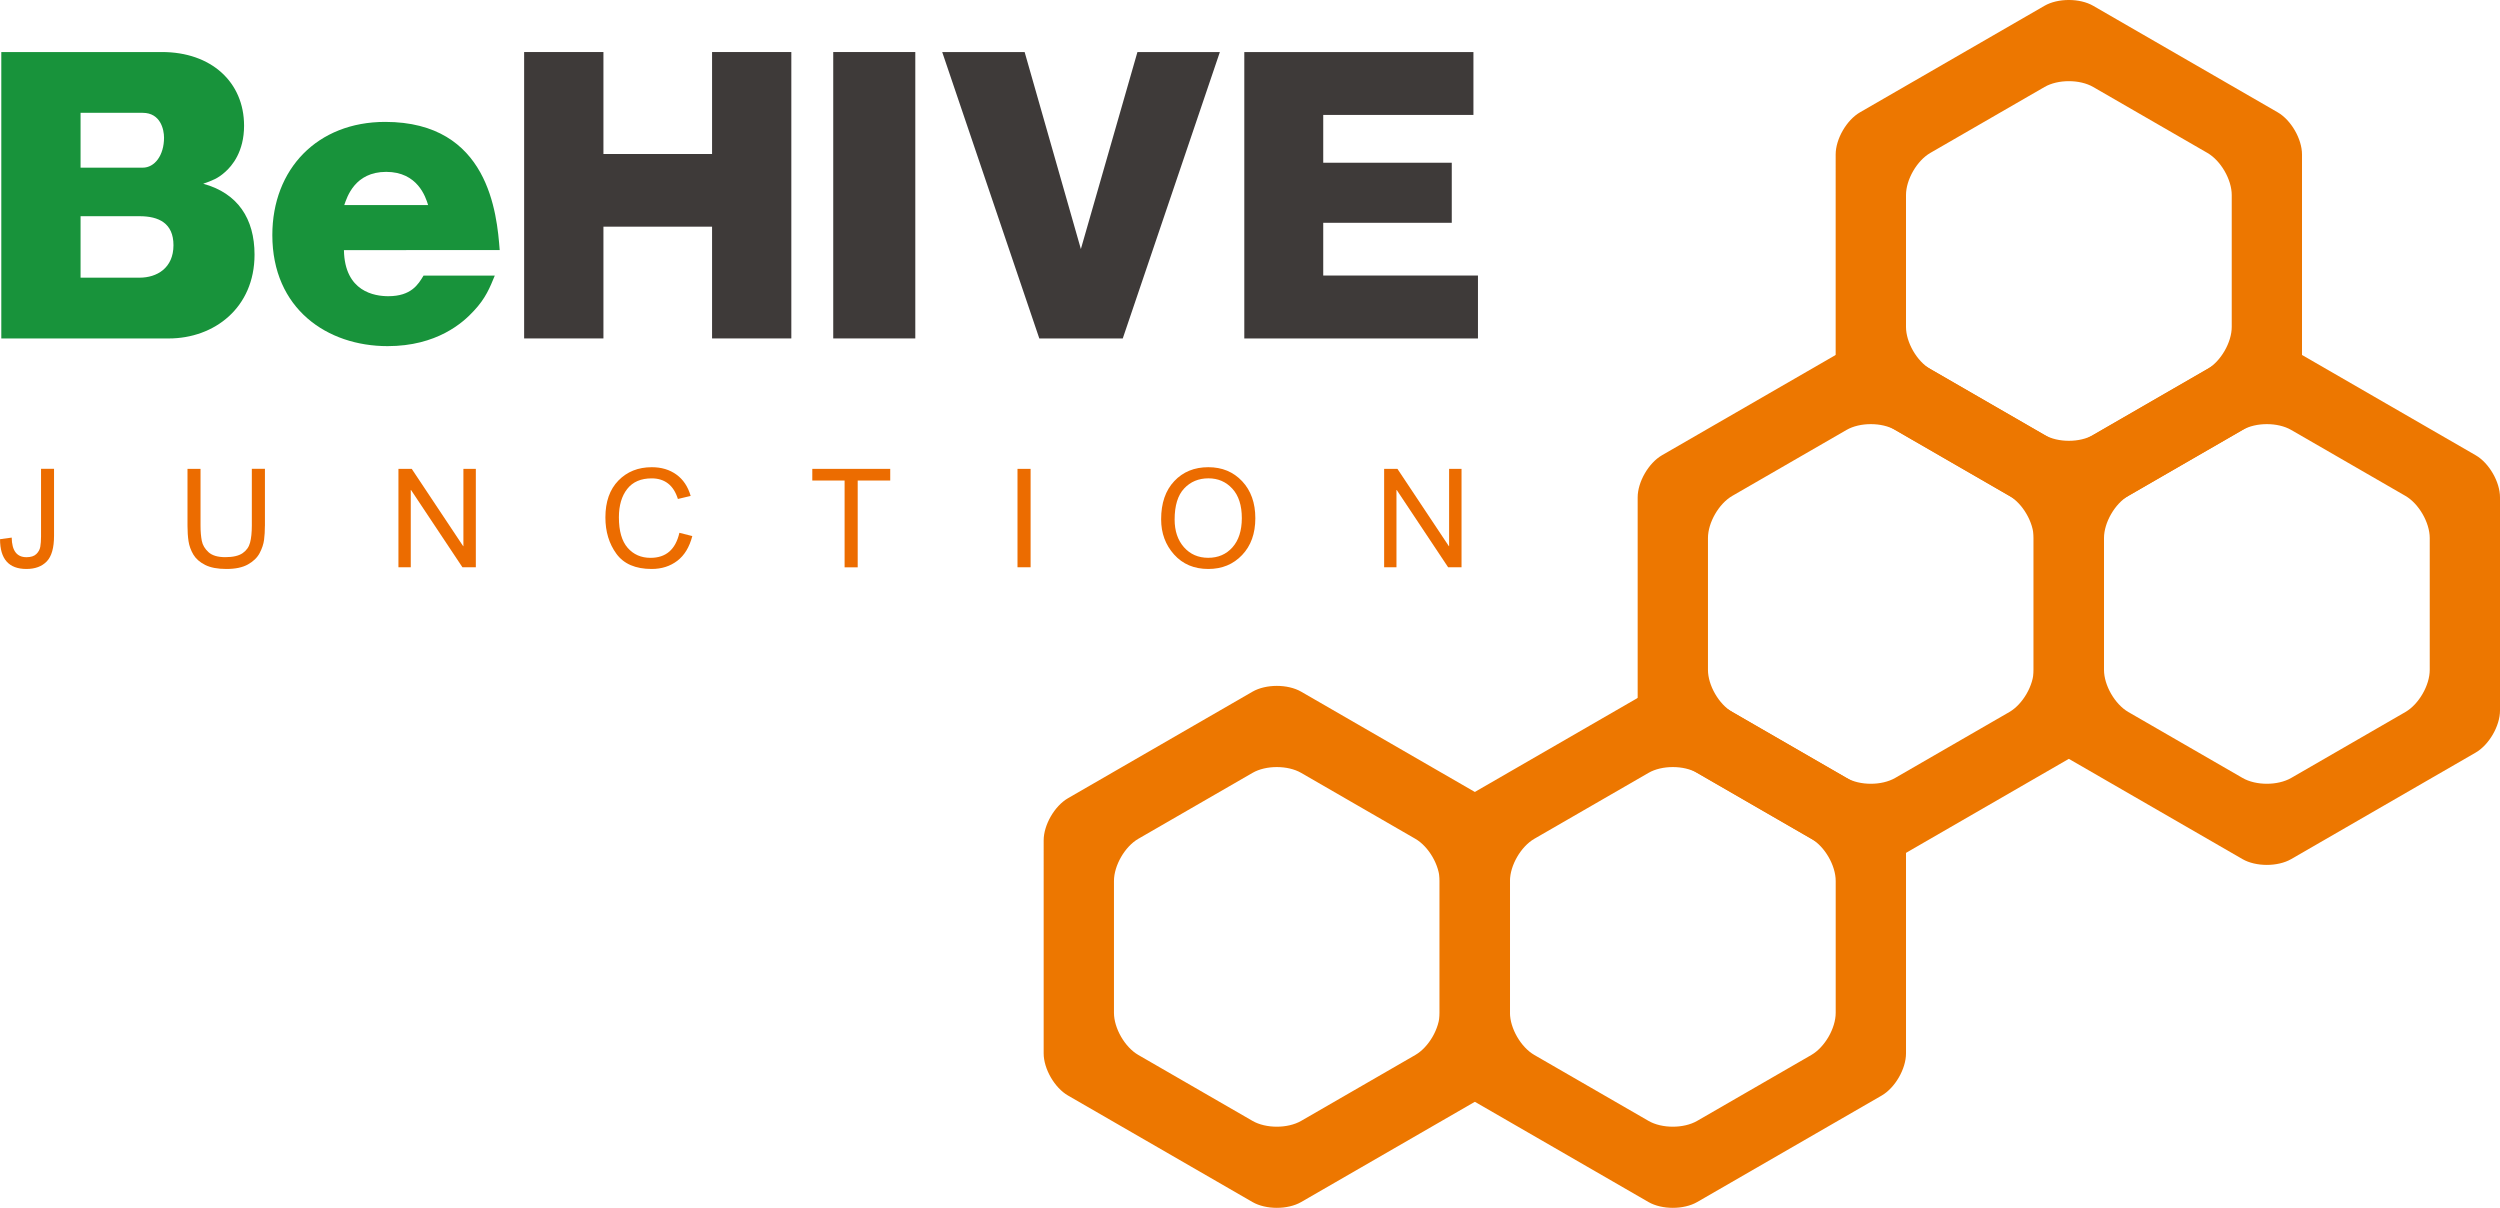
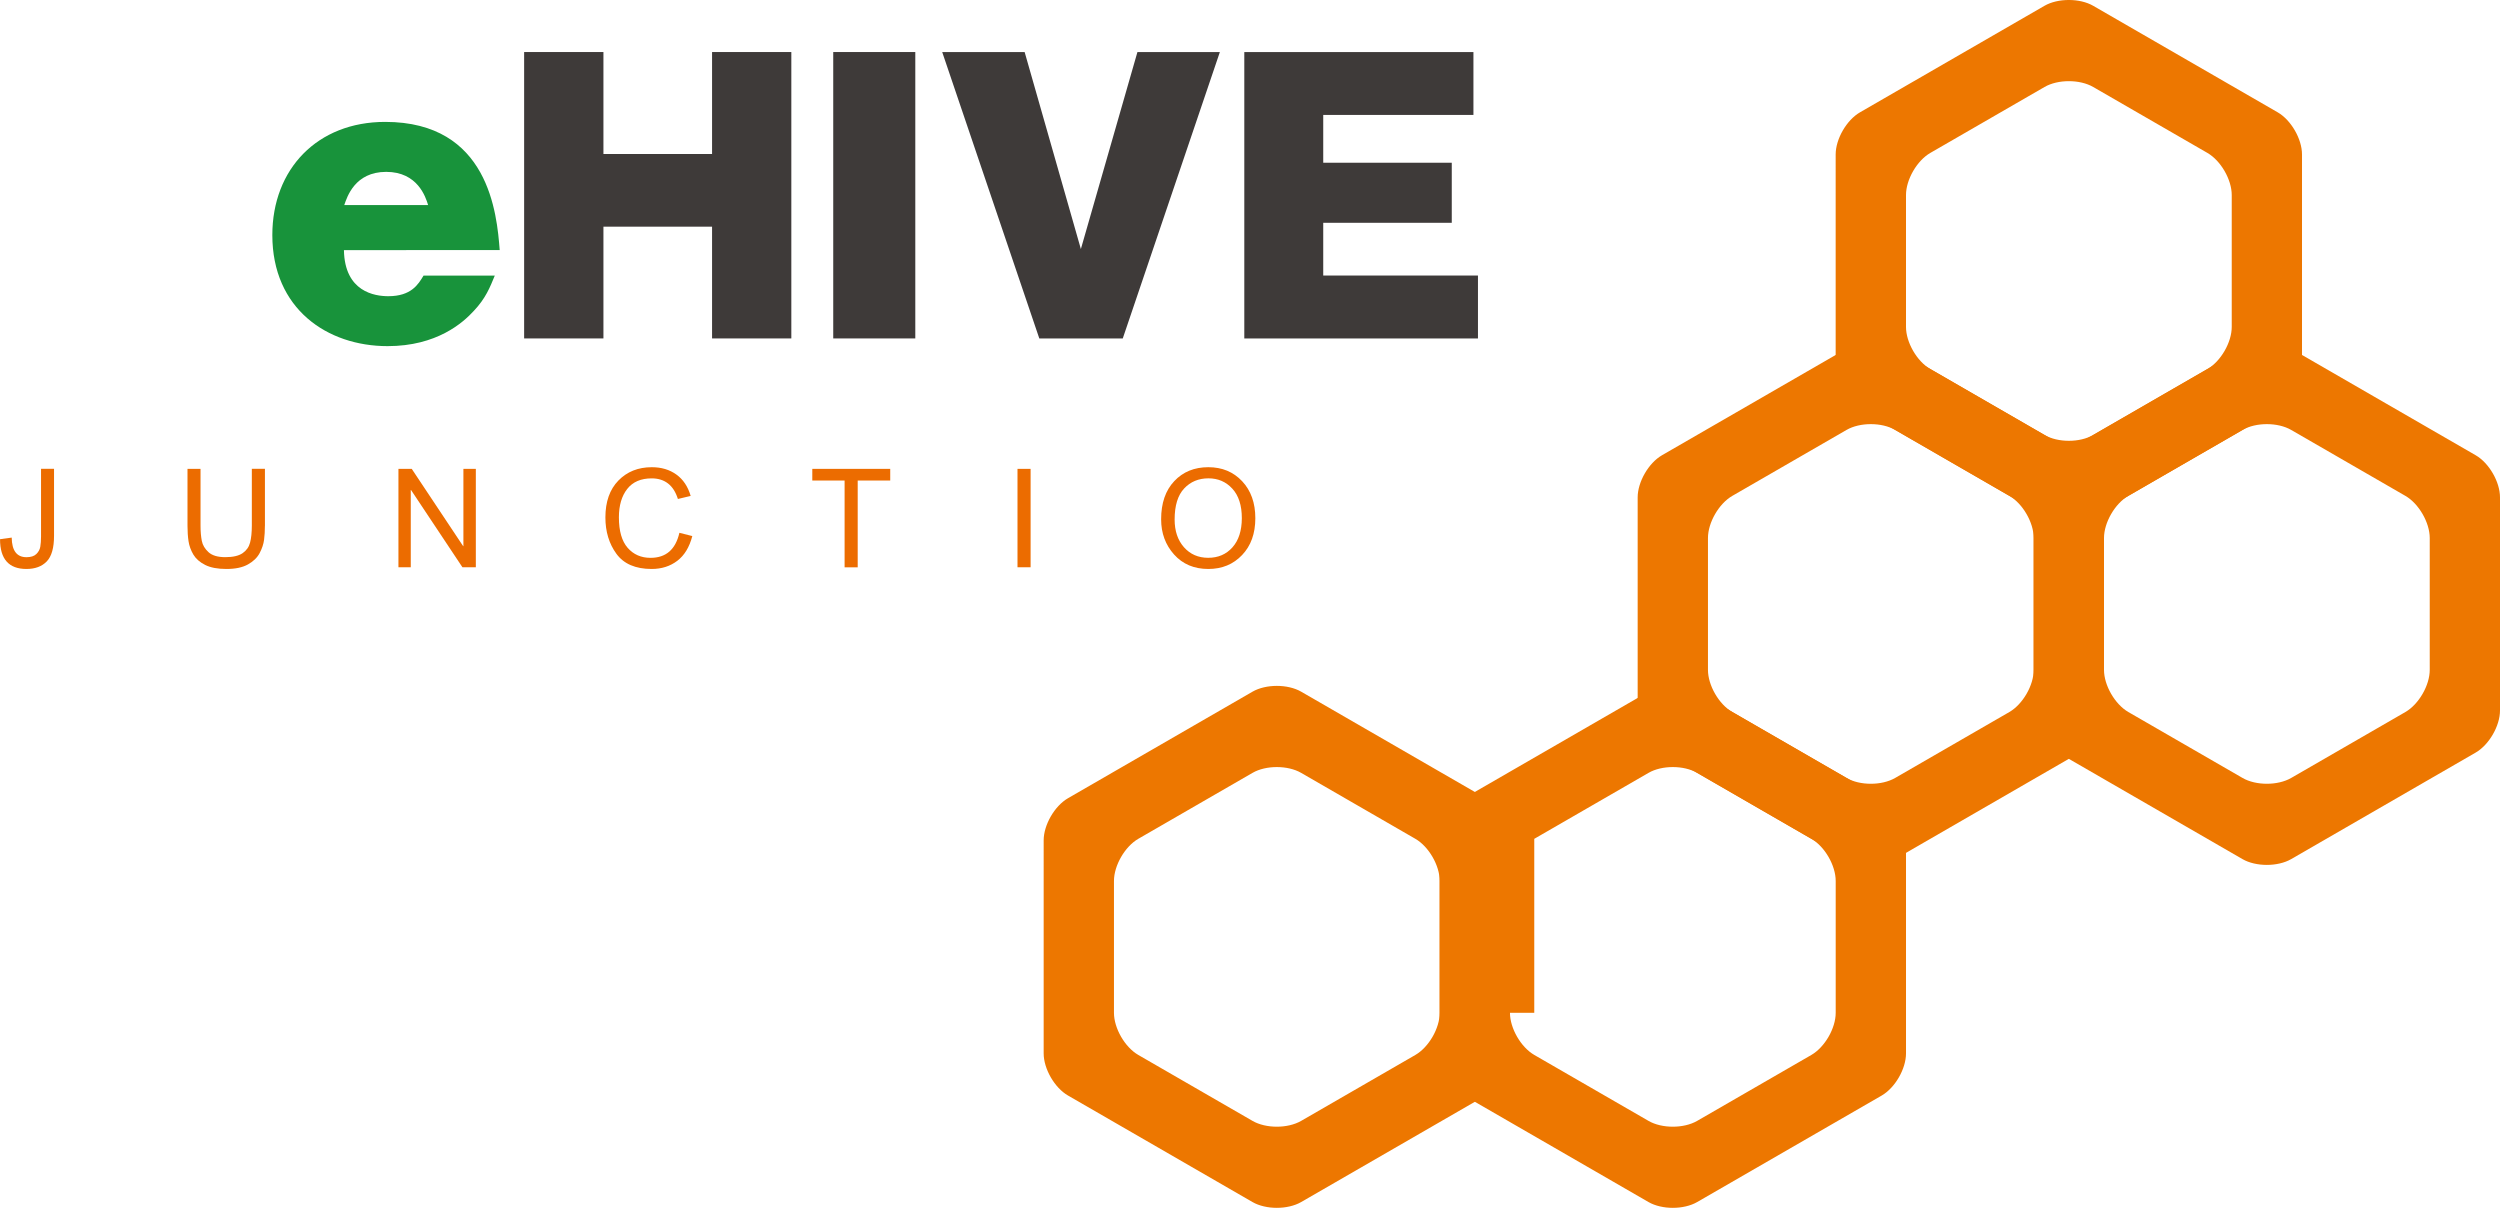
<svg xmlns="http://www.w3.org/2000/svg" version="1.1" id="レイヤー_1" x="0px" y="0px" viewBox="0 0 750 362.36" style="enable-background:new 0 0 750 362.36;" xml:space="preserve">
  <style type="text/css">
	.st0{fill:#EC6C00;}
	.st1{fill:#18933B;}
	.st2{fill:#3E3A39;}
	.st3{fill:none;}
	.st4{fill:#ED7700;}
</style>
  <g>
    <g>
      <path class="st0" d="M16.21,160.74c0,3.61-0.73,6.17-2.18,7.68c-1.46,1.51-3.49,2.27-6.09,2.27c-2.64,0-4.63-0.74-5.95-2.23    c-1.32-1.48-1.98-3.72-1.98-6.7l3.5-0.48c0.03,1.96,0.41,3.43,1.15,4.41c0.74,0.98,1.83,1.47,3.28,1.47    c1.33,0,2.32-0.32,2.96-0.95c0.65-0.63,1.04-1.36,1.19-2.19c0.14-0.83,0.22-1.86,0.22-3.09v-20.28h3.9V160.74z" />
      <path class="st0" d="M79.47,157.74c0,1.52-0.08,2.92-0.25,4.21c-0.17,1.29-0.61,2.61-1.33,3.98c-0.72,1.36-1.89,2.5-3.51,3.4    c-1.62,0.91-3.77,1.36-6.47,1.36c-2.63,0-4.75-0.4-6.36-1.21c-1.61-0.81-2.79-1.85-3.55-3.12c-0.75-1.28-1.23-2.61-1.44-3.99    c-0.21-1.38-0.31-2.93-0.31-4.63v-17.08h3.91v17.01c0,1.77,0.13,3.3,0.38,4.58c0.25,1.28,0.93,2.42,2.02,3.41s2.76,1.49,5.03,1.49    c2.3,0,4.02-0.4,5.18-1.19c1.15-0.79,1.91-1.85,2.25-3.17c0.35-1.32,0.53-3.03,0.53-5.13v-17.01h3.93V157.74z" />
      <path class="st0" d="M142.74,170.18h-4.01L123.31,147h-0.08v23.18h-3.7v-29.52h3.99l15.42,23.18h0.08v-23.18h3.73V170.18z" />
      <path class="st0" d="M207.69,160.82c-0.86,3.32-2.36,5.79-4.5,7.42s-4.71,2.45-7.7,2.45c-4.83,0-8.35-1.52-10.56-4.54    c-2.21-3.03-3.31-6.67-3.31-10.92c0-4.71,1.3-8.4,3.9-11.07c2.6-2.66,5.93-4,10.02-4c2.87,0,5.33,0.73,7.37,2.2    c2.04,1.46,3.47,3.6,4.29,6.42l-3.83,0.91c-0.65-2.06-1.62-3.6-2.94-4.63c-1.32-1.03-2.96-1.55-4.93-1.55    c-3.22,0-5.67,1.05-7.33,3.17c-1.66,2.11-2.5,4.95-2.5,8.51c0,4.11,0.88,7.16,2.63,9.16c1.75,2,4.04,3,6.86,3    c2.31,0,4.18-0.62,5.63-1.87c1.44-1.25,2.45-3.13,3.03-5.64L207.69,160.82z" />
      <path class="st0" d="M267.08,144.17h-9.77v26.02h-3.93v-26.02h-9.69v-3.51h23.38V144.17z" />
      <path class="st0" d="M309.18,170.18h-3.93v-29.52h3.93V170.18z" />
      <path class="st0" d="M362.5,140.16c4.14,0,7.52,1.41,10.15,4.21c2.63,2.81,3.95,6.51,3.95,11.1c0,4.58-1.32,8.26-3.97,11.04    c-2.65,2.79-6.02,4.18-10.13,4.18c-4.26,0-7.68-1.44-10.27-4.33c-2.59-2.89-3.89-6.41-3.89-10.57c0-4.85,1.31-8.66,3.94-11.45    C354.9,141.55,358.31,140.16,362.5,140.16z M362.46,167.34c2.99,0,5.42-1.05,7.28-3.14s2.8-5.01,2.81-8.74    c0-3.84-0.95-6.79-2.85-8.86c-1.9-2.07-4.28-3.1-7.16-3.1c-2.95,0-5.39,1.01-7.29,3.04c-1.91,2.03-2.86,5.14-2.86,9.32    c0,3.43,0.93,6.19,2.8,8.31C357.06,166.28,359.48,167.34,362.46,167.34z" />
-       <path class="st0" d="M438.45,170.18h-4.01L419.02,147h-0.08v23.18h-3.7v-29.52h3.99l15.42,23.18h0.08v-23.18h3.73V170.18z" />
    </g>
    <g>
-       <path class="st1" d="M0.39,101.53V15.61h48.2c14.77,0,24.63,9.01,24.63,22.11c0,7.75-3.57,12.05-5.76,13.94    c-2.1,1.88-3.78,2.51-6.5,3.46c10.37,2.83,15.4,10.48,15.4,21.27c0,15.92-12.05,25.15-25.77,25.15H0.39z M24.17,50.3h18.65    c3.57,0,6.39-3.67,6.39-9.01c0-2.41-1.05-7.44-6.39-7.44H24.17V50.3z M24.17,83.3h17.71c5.13,0,10.16-2.83,10.16-9.74    c0-6.6-4.4-8.7-10.16-8.7H24.17V83.3z" />
      <path class="st1" d="M103.18,75.03c0.21,12.57,9.32,13.83,13.3,13.83c6.92,0,9.01-3.56,10.58-6.18h21.38    c-1.47,3.56-2.73,6.81-6.29,10.58c-3.25,3.56-11.11,10.58-25.88,10.58c-18.12,0-34.57-11.21-34.57-33.32    c0-19.81,13.51-33.95,33.84-33.95c31.12,0,33.53,27.56,34.37,38.46H103.18z M128.43,61.51c-0.73-2.41-3.15-9.95-12.57-9.95    c-9.43,0-11.74,7.54-12.58,9.95H128.43z" />
      <path class="st2" d="M213.62,68h-32.59v33.53h-23.79V15.61h23.79v30.59h32.59V15.61h23.78v85.92h-23.78V68z" />
      <path class="st2" d="M274.59,101.53h-24.62V15.61h24.62V101.53z" />
      <path class="st2" d="M324.26,74.71l16.97-59.1h24.73l-29.13,85.92h-25.04l-29.13-85.92h24.73L324.26,74.71z" />
      <path class="st2" d="M443.39,82.67v18.86h-70.1V15.61h68.74v18.86h-45.06v14.35h38.56v18.02h-38.56v15.82H443.39z" />
    </g>
    <g>
      <g>
-         <polygon class="st3" points="383.05,352.65 323.65,318.36 323.65,249.77 383.05,215.47 442.45,249.77 442.45,318.36    " />
        <path class="st4" d="M390.34,360.62c-4.01,2.31-10.57,2.31-14.58,0l-55.37-31.97c-4.01-2.31-7.29-8-7.29-12.63V252.1     c0-4.63,3.28-10.31,7.29-12.63l55.37-31.97c4.01-2.31,10.57-2.31,14.58,0l55.37,31.97c4.01,2.31,7.29,8,7.29,12.63v63.93     c0,4.63-3.28,10.31-7.29,12.63L390.34,360.62z M334.19,303.85c0,4.63,3.28,10.31,7.29,12.63l34.28,19.79     c4.01,2.32,10.57,2.32,14.58,0l34.28-19.79c4.01-2.32,7.29-8,7.29-12.63v-39.57c0-4.63-3.28-10.31-7.29-12.63l-34.28-19.79     c-4.01-2.32-10.57-2.32-14.58,0l-34.28,19.79c-4.01,2.32-7.29,8-7.29,12.63V303.85z" />
      </g>
      <g>
        <polygon class="st3" points="501.85,352.65 442.45,318.36 442.45,249.77 501.85,215.47 561.25,249.77 561.25,318.36    " />
-         <path class="st4" d="M509.14,360.62c-4.01,2.31-10.57,2.31-14.58,0l-55.37-31.97c-4.01-2.31-7.29-8-7.29-12.63V252.1     c0-4.63,3.28-10.31,7.29-12.63l55.37-31.97c4.01-2.31,10.57-2.31,14.58,0l55.37,31.97c4.01,2.31,7.29,8,7.29,12.63v63.93     c0,4.63-3.28,10.31-7.29,12.63L509.14,360.62z M452.99,303.85c0,4.63,3.28,10.31,7.29,12.63l34.28,19.79     c4.01,2.32,10.57,2.32,14.58,0l34.28-19.79c4.01-2.32,7.29-8,7.29-12.63v-39.57c0-4.63-3.28-10.31-7.29-12.63l-34.28-19.79     c-4.01-2.32-10.57-2.32-14.58,0l-34.28,19.79c-4.01,2.32-7.29,8-7.29,12.63V303.85z" />
+         <path class="st4" d="M509.14,360.62c-4.01,2.31-10.57,2.31-14.58,0l-55.37-31.97c-4.01-2.31-7.29-8-7.29-12.63V252.1     c0-4.63,3.28-10.31,7.29-12.63l55.37-31.97c4.01-2.31,10.57-2.31,14.58,0l55.37,31.97c4.01,2.31,7.29,8,7.29,12.63v63.93     c0,4.63-3.28,10.31-7.29,12.63L509.14,360.62z M452.99,303.85c0,4.63,3.28,10.31,7.29,12.63l34.28,19.79     c4.01,2.32,10.57,2.32,14.58,0l34.28-19.79c4.01-2.32,7.29-8,7.29-12.63v-39.57c0-4.63-3.28-10.31-7.29-12.63l-34.28-19.79     c-4.01-2.32-10.57-2.32-14.58,0l-34.28,19.79V303.85z" />
      </g>
      <g>
        <polygon class="st3" points="561.25,249.77 501.85,215.47 501.85,146.88 561.25,112.59 620.65,146.88 620.65,215.47    " />
        <path class="st4" d="M568.54,257.74c-4.01,2.31-10.57,2.31-14.58,0l-55.37-31.97c-4.01-2.31-7.29-8-7.29-12.63v-63.93     c0-4.63,3.28-10.31,7.29-12.63l55.37-31.97c4.01-2.31,10.57-2.31,14.58,0l55.37,31.97c4.01,2.31,7.29,8,7.29,12.63v63.93     c0,4.63-3.28,10.31-7.29,12.63L568.54,257.74z M512.39,200.97c0,4.63,3.28,10.31,7.29,12.63l34.28,19.79     c4.01,2.32,10.57,2.32,14.58,0l34.28-19.79c4.01-2.32,7.29-8,7.29-12.63v-39.57c0-4.63-3.28-10.31-7.29-12.63l-34.28-19.79     c-4.01-2.32-10.57-2.32-14.58,0l-34.28,19.79c-4.01,2.32-7.29,8-7.29,12.63V200.97z" />
      </g>
      <g>
        <polygon class="st3" points="680.05,249.77 620.65,215.47 620.65,146.88 680.05,112.59 739.45,146.88 739.45,215.47    " />
        <path class="st4" d="M687.34,257.74c-4.01,2.31-10.57,2.31-14.58,0l-55.37-31.97c-4.01-2.31-7.29-8-7.29-12.63v-63.93     c0-4.63,3.28-10.31,7.29-12.63l55.37-31.97c4.01-2.31,10.57-2.31,14.58,0l55.37,31.97c4.01,2.31,7.29,8,7.29,12.63v63.93     c0,4.63-3.28,10.31-7.29,12.63L687.34,257.74z M631.2,200.97c0,4.63,3.28,10.31,7.29,12.63l34.28,19.79     c4.01,2.32,10.57,2.32,14.58,0l34.28-19.79c4.01-2.32,7.29-8,7.29-12.63v-39.57c0-4.63-3.28-10.31-7.29-12.63l-34.28-19.79     c-4.01-2.32-10.57-2.32-14.58,0l-34.28,19.79c-4.01,2.32-7.29,8-7.29,12.63V200.97z" />
      </g>
      <g>
        <polygon class="st3" points="620.65,146.88 561.25,112.59 561.25,44 620.65,9.7 680.05,44 680.05,112.59    " />
        <path class="st4" d="M627.94,154.85c-4.01,2.31-10.57,2.31-14.58,0l-55.37-31.97c-4.01-2.31-7.29-8-7.29-12.63V46.33     c0-4.63,3.28-10.31,7.29-12.63l55.37-31.97c4.01-2.31,10.57-2.31,14.58,0l55.37,31.97c4.01,2.31,7.29,8,7.29,12.63v63.93     c0,4.63-3.28,10.31-7.29,12.63L627.94,154.85z M571.8,98.08c0,4.63,3.28,10.31,7.29,12.63l34.28,19.79     c4.01,2.32,10.57,2.32,14.58,0l34.28-19.79c4.01-2.32,7.29-8,7.29-12.63V58.51c0-4.63-3.28-10.31-7.29-12.63l-34.28-19.79     c-4.01-2.32-10.57-2.32-14.58,0l-34.28,19.79c-4.01,2.32-7.29,8-7.29,12.63V98.08z" />
      </g>
    </g>
  </g>
</svg>